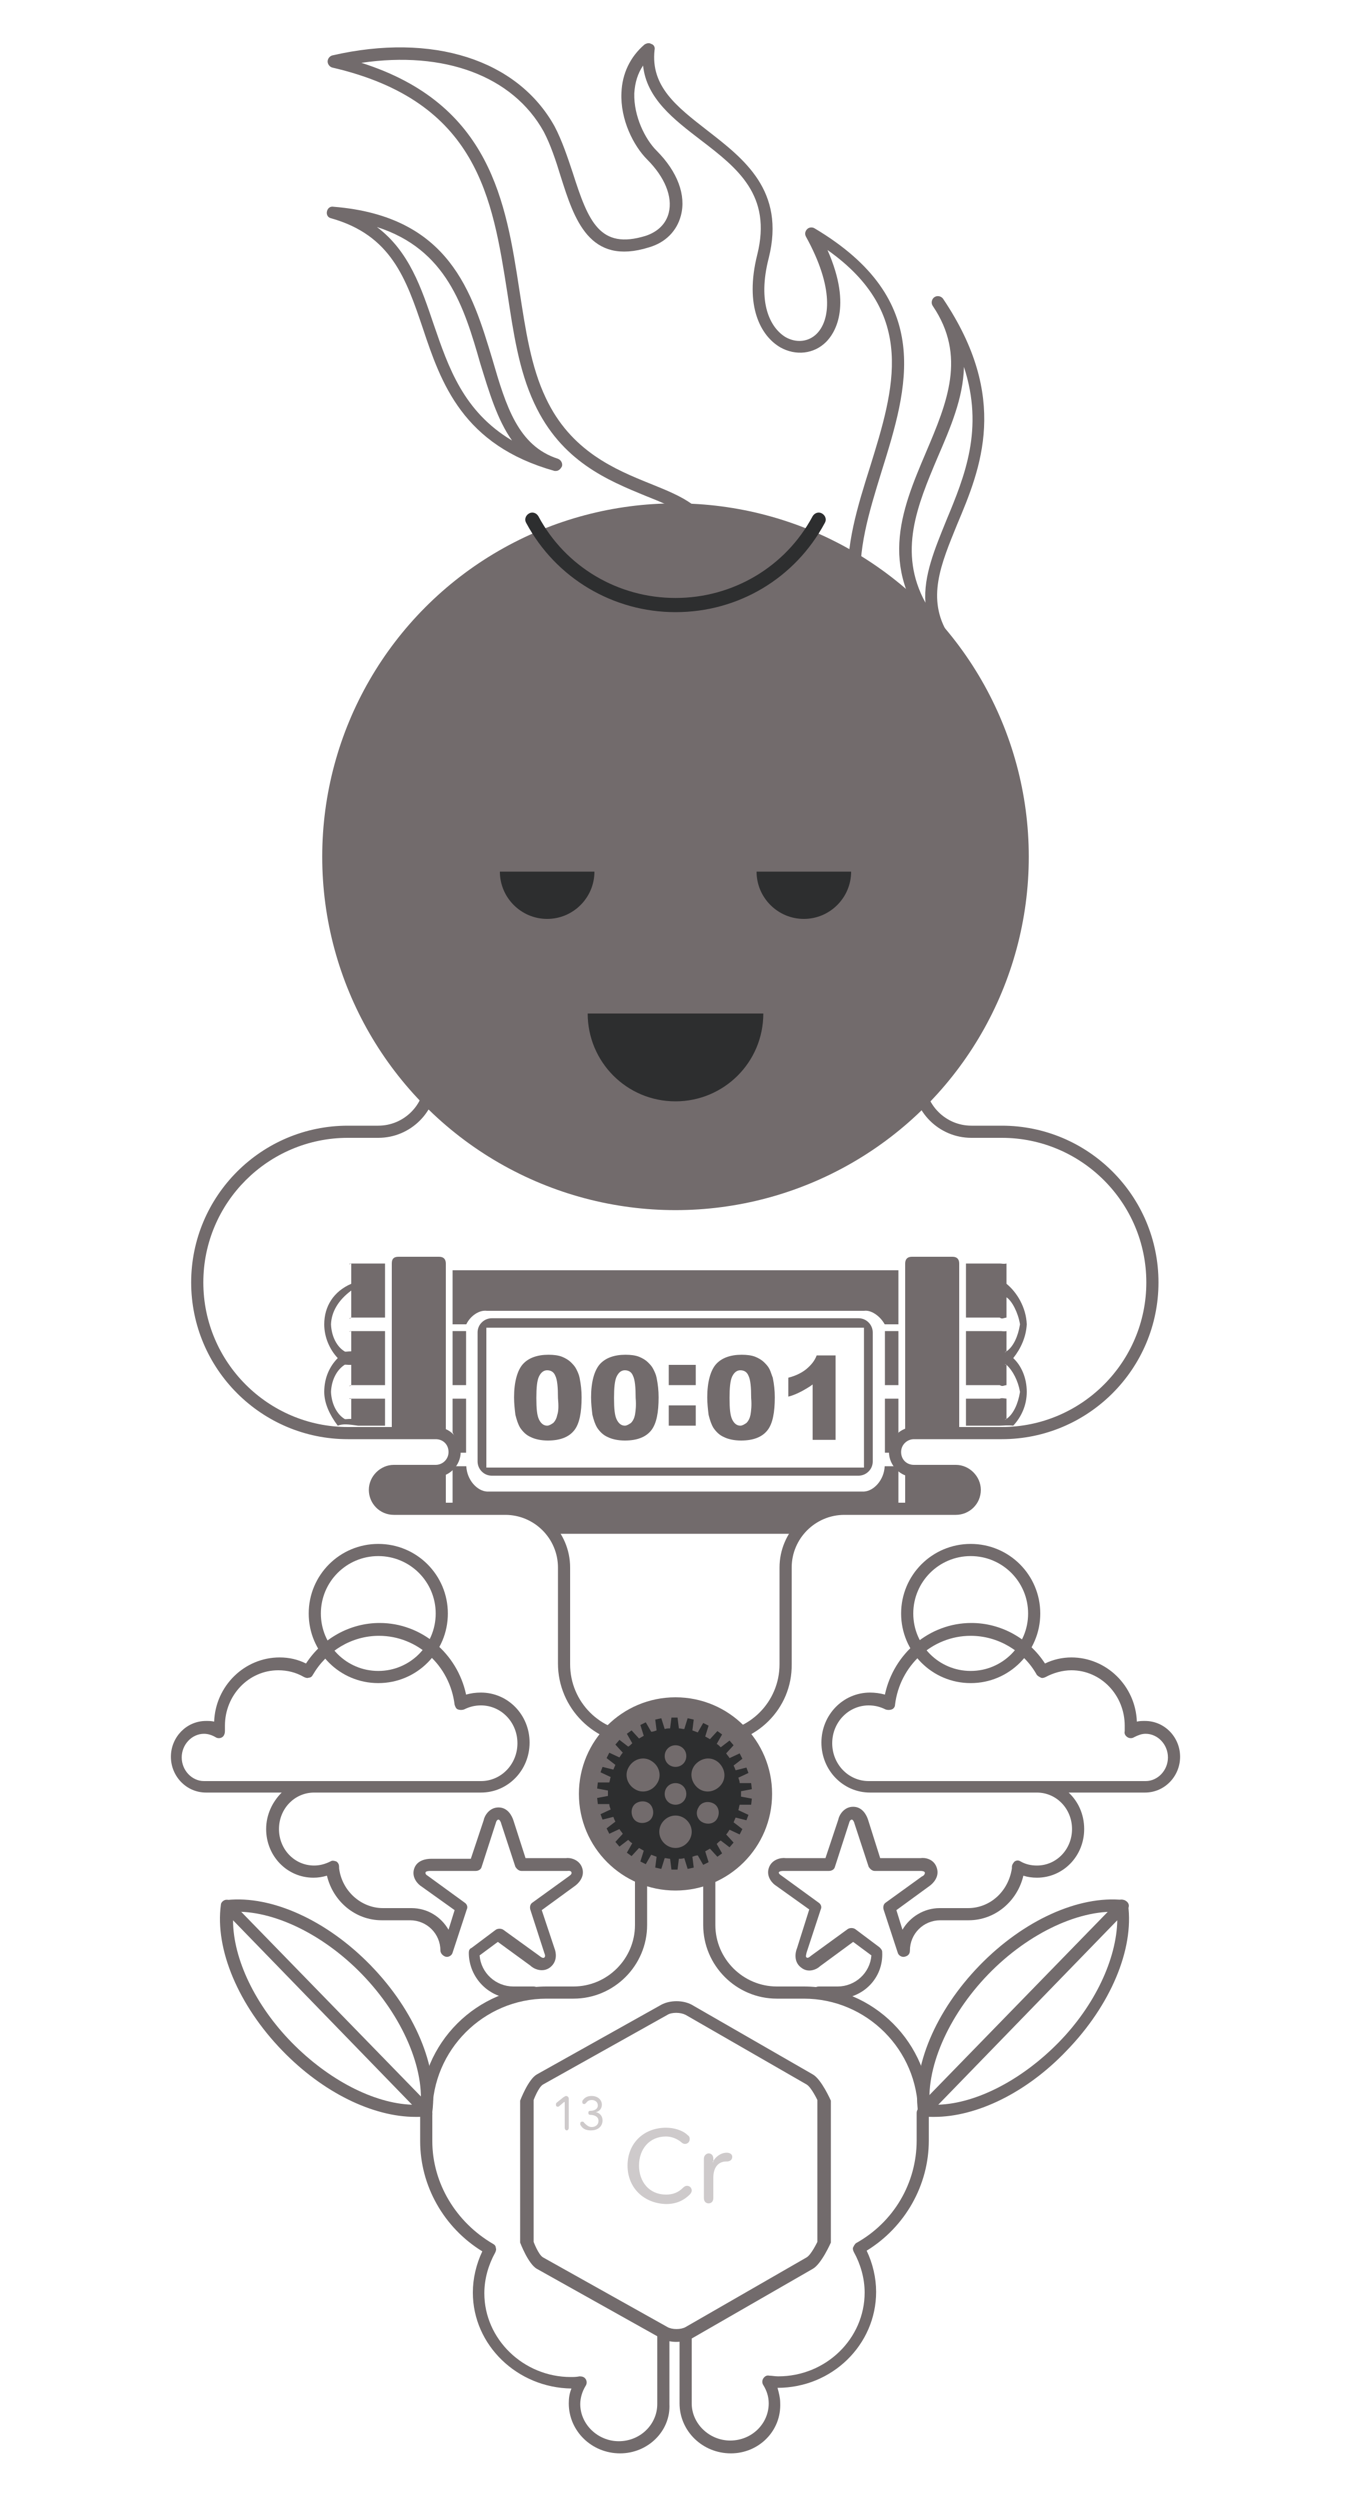
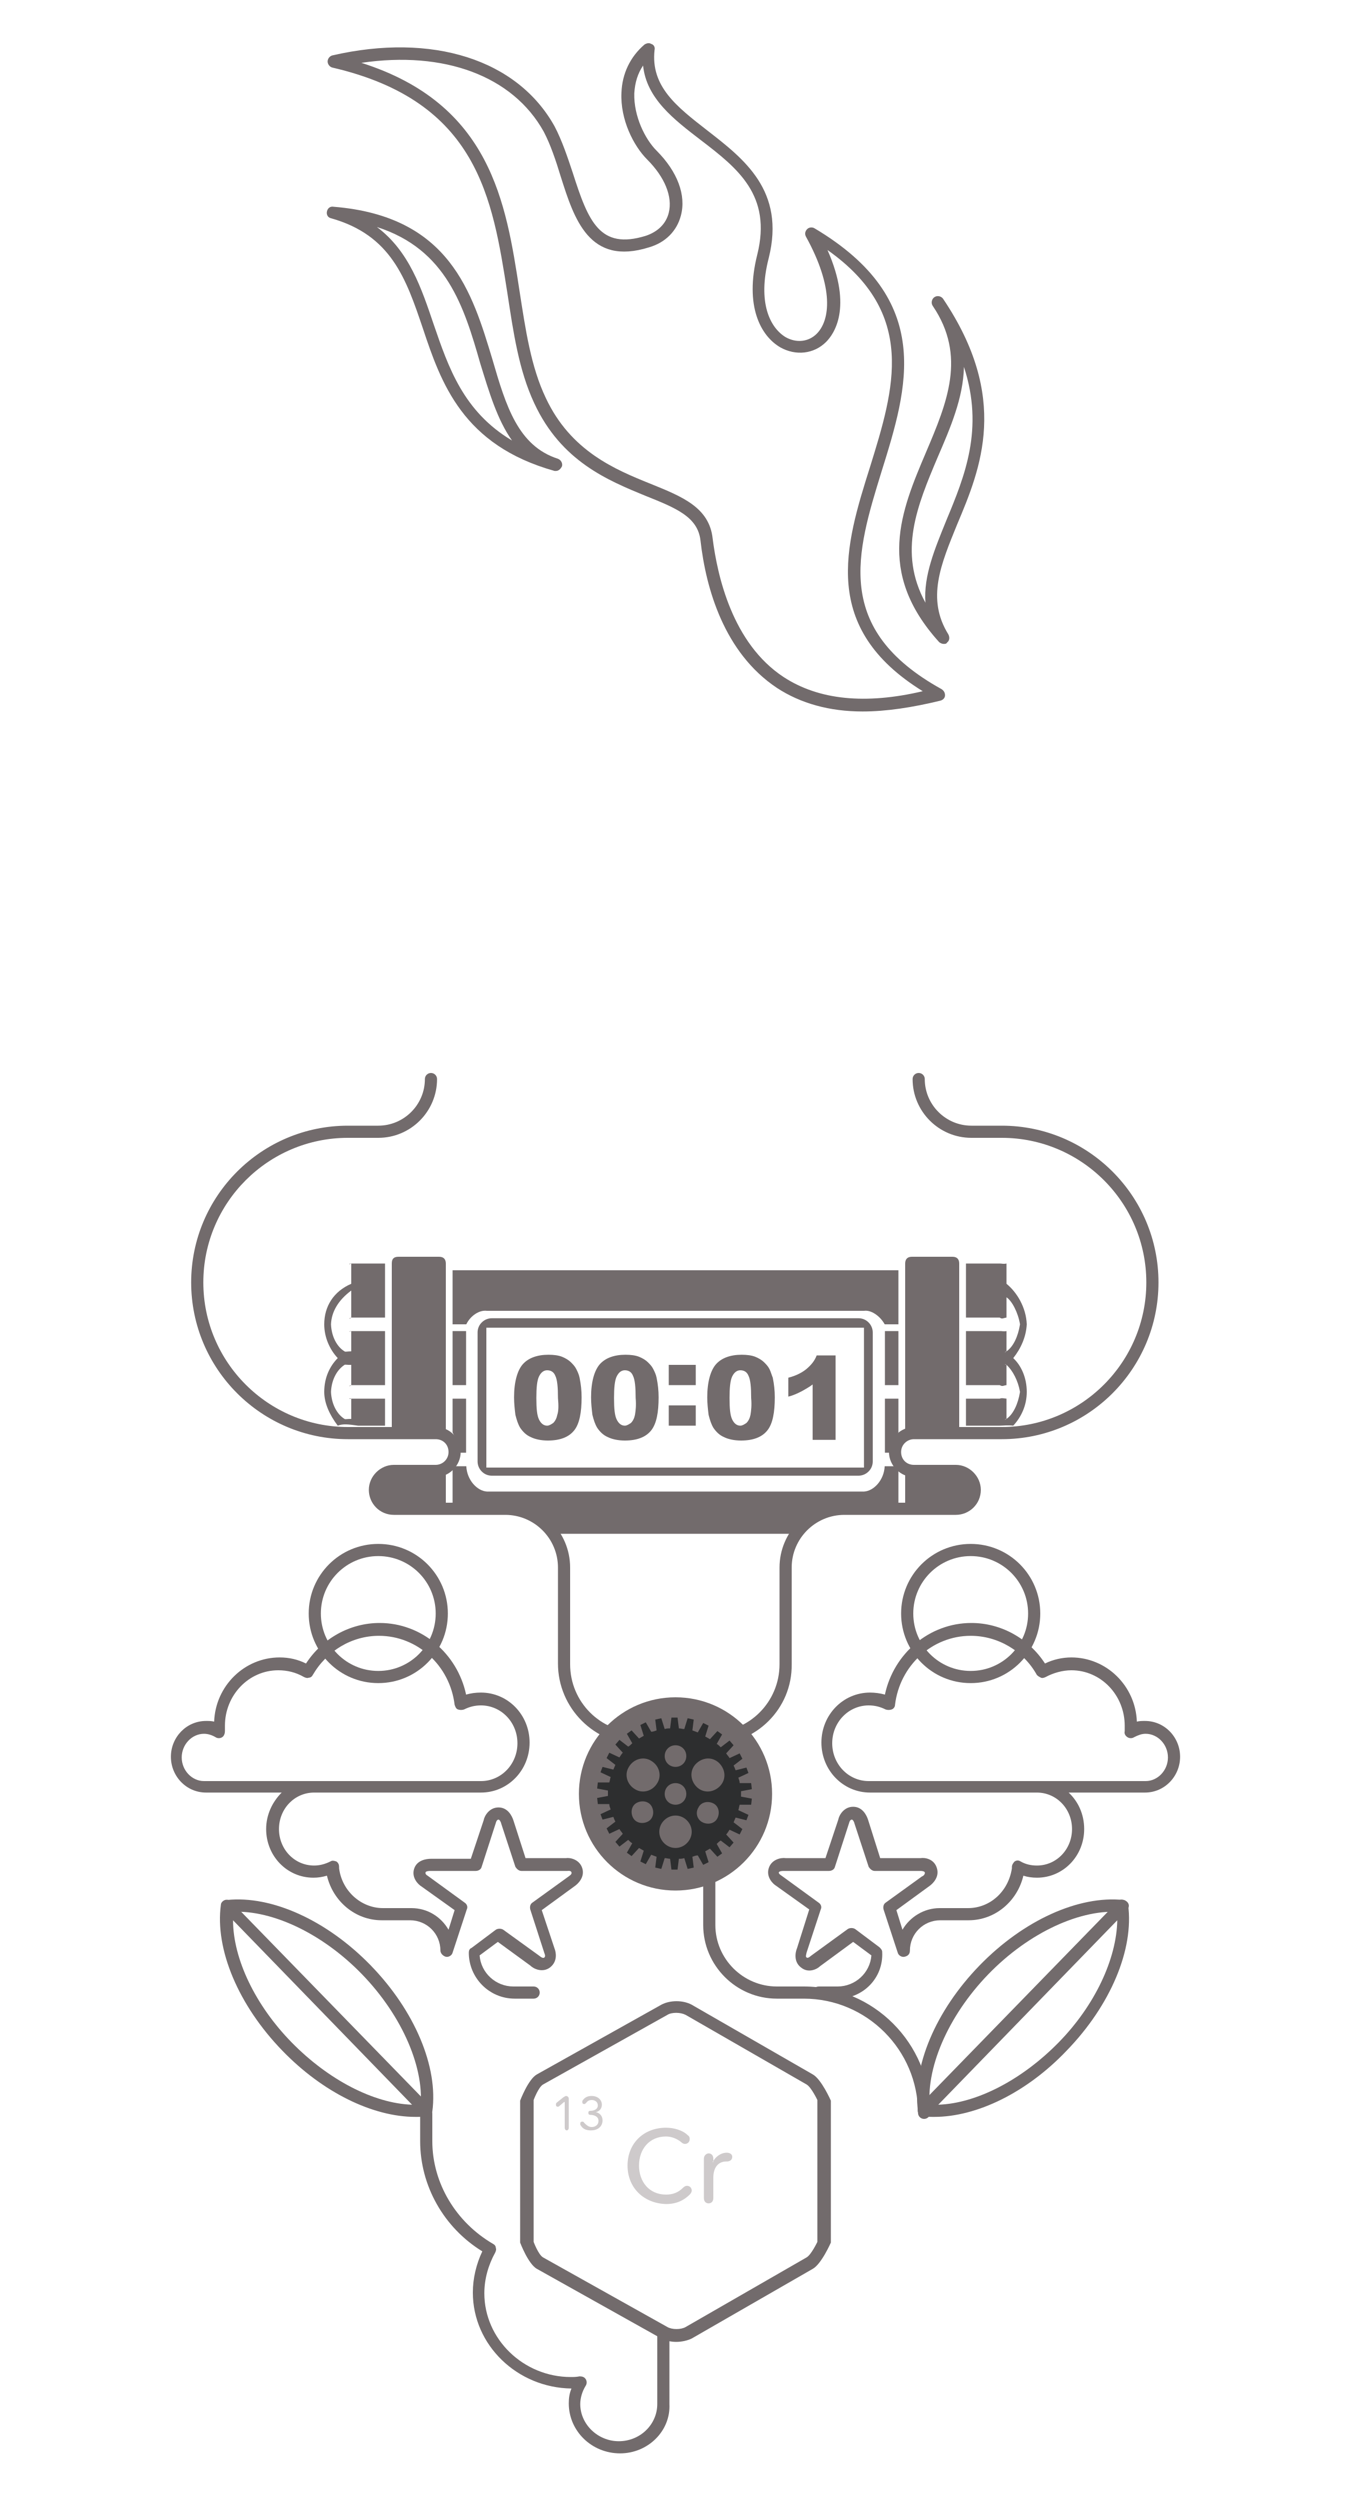
<svg xmlns="http://www.w3.org/2000/svg" width="200" height="370" viewBox="0 0 200 370">
  <g fill="none" fill-rule="evenodd" transform="translate(25 6)">
    <g fill="#726B6C" transform="translate(23)">
      <path d="M79.7,99.3 C74.8,99.3 70.5,98.1 67,95.8 C59.2,90.6 56.5,81.1 55.7,74 C55.3,70.5 52.1,69.2 47.6,67.4 C42,65.1 35.1,62.3 31.1,53.7 C28.8,48.8 28,43.2 27.1,37.3 C24.9,23.4 22.8,9 1.2,4 C0.8,3.9 0.5,3.5 0.5,3.1 C0.5,2.7 0.8,2.3 1.2,2.2 C16,-1.2 28.6,2.8 34.1,12.7 C35.2,14.8 36,17.2 36.8,19.6 C39.1,26.8 40.8,31 47.6,28.9 C49.4,28.3 50.6,27.1 51,25.5 C51.6,23.1 50.4,20.2 47.8,17.6 C45.8,15.6 43.8,11.7 44,7.7 C44.1,4.9 45.3,2.4 47.4,0.6 C47.7,0.4 48.1,0.3 48.4,0.5 C48.8,0.6 49,1 48.9,1.4 C48.3,6.8 52.2,9.8 56.7,13.3 C62.1,17.5 68.3,22.2 65.8,32.2 C64.1,38.8 66,42.5 68.3,43.9 C69.9,44.8 71.7,44.6 72.9,43.4 C74.9,41.4 75.5,36.6 71.3,29 C71.1,28.6 71.2,28.2 71.5,27.9 C71.8,27.6 72.3,27.6 72.6,27.8 C90.4,38.4 86.4,51.3 82.5,63.8 C78.8,75.8 75.3,87.1 91.4,96 C91.7,96.2 91.9,96.5 91.9,96.9 C91.9,97.3 91.6,97.6 91.2,97.7 C87.1,98.7 83.2,99.3 79.7,99.3 Z M5.5,3.3 C24.7,9.4 26.9,24 28.9,37 C29.8,42.8 30.6,48.3 32.8,52.9 C36.5,60.8 43.1,63.5 48.3,65.6 C53,67.5 57,69.1 57.5,73.7 C58.2,79.2 60.4,89.2 68,94.2 C73.2,97.6 80.1,98.3 88.6,96.3 C73.4,86.9 77.1,74.8 80.8,63.1 C84.4,51.5 87.8,40.4 74.5,31 C78.3,39.6 75.4,43.5 74.3,44.6 C72.5,46.4 69.8,46.7 67.5,45.4 C64.6,43.7 62.2,39.3 64.1,31.7 C66.3,22.9 61.2,18.9 55.7,14.7 C51.8,11.7 47.7,8.6 47.2,3.7 C46.4,4.9 46,6.2 45.9,7.8 C45.8,11.2 47.5,14.6 49.2,16.3 C52.3,19.4 53.6,22.9 52.8,25.9 C52.2,28.2 50.5,29.9 48.1,30.6 C39.2,33.4 37,26.4 35,20.1 C34.3,17.8 33.5,15.4 32.5,13.5 C27.9,5.2 17.7,1.5 5.5,3.3 Z" />
      <path d="M91.7 89.3C91.5 89.3 91.2 89.2 91 89 81.6 78.6 85.4 69.6 89.1 60.9 92.2 53.6 95.1 46.7 90.1 39.3 89.8 38.9 89.9 38.3 90.3 38 90.7 37.7 91.3 37.8 91.6 38.2L91.6 38.2 91.6 38.2C101.5 52.9 97.2 63.3 93.7 71.6 91.3 77.5 89.1 82.6 92.4 87.9 92.6 88.3 92.6 88.8 92.2 89.1 92.1 89.3 91.9 89.3 91.7 89.3zM94.7 48.3C94.6 52.9 92.7 57.3 90.8 61.7 87.8 68.8 84.9 75.7 89 83.2 88.7 79.2 90.4 75.2 92.1 71 94.8 64.5 97.7 57.5 94.7 48.3zM34.3 63.7L34.1 63.7C20.5 59.9 17.3 50.7 14.6 42.6 12.1 35.2 9.9 28.8 1 26.3.5 26.2.3 25.7.4 25.3.5 24.8.9 24.5 1.4 24.6 18.6 26 21.9 37.3 24.9 47.2 26.9 54.1 28.7 60 34.6 61.9 35.1 62.1 35.3 62.6 35.2 63 35 63.4 34.7 63.7 34.3 63.7zM7.8 27.6C12.6 31.2 14.4 36.7 16.2 42 18.4 48.4 20.6 54.9 27.8 59.2 25.6 56.1 24.4 52 23.1 47.8 20.7 39.4 18.1 30.9 7.8 27.6z" />
    </g>
-     <circle cx="75" cy="120.8" r="52.3" fill="#726B6C" />
-     <path fill="#2D2E2F" d="M62 144C62 151.145 67.756 157 75 157 82.145 157 88 151.244 88 144M94 130C97.855 130 101 126.855 101 123L87 123C87 126.855 90.145 130 94 130zM56 130C59.855 130 63 126.855 63 123L49 123C49 126.855 52.145 130 56 130zM75 84.6C65.8 84.6 57.3 79.6 52.9 71.4 52.6 70.9 52.8 70.3 53.3 70 53.8 69.7 54.4 69.9 54.7 70.4 58.7 77.9 66.5 82.5 75 82.5 83.5 82.5 91.3 77.9 95.3 70.4 95.6 69.9 96.2 69.7 96.7 70 97.2 70.3 97.4 70.9 97.1 71.4 92.7 79.6 84.3 84.6 75 84.6z" />
    <g fill="#726B6C" transform="translate(3 152)">
      <path d="M66.6 100.2C60 100.2 54.6 94.8 54.6 88.2L54.6 74C54.6 69.7 51.1 66.2 46.8 66.2L30.3 66.2C28.2 66.2 26.6 64.5 26.6 62.5 26.6 60.5 28.3 58.8 30.3 58.8L36.5 58.8C37.5 58.8 38.4 58 38.4 56.9 38.4 55.8 37.6 55 36.5 55L23.5 55C10.7 55 .3 44.6.3 31.8.3 19 10.7 8.6 23.5 8.6L28 8.6C31.8 8.6 34.9 5.5 34.9 1.7 34.9 1.2 35.3.8 35.8.8 36.3.8 36.7 1.2 36.7 1.7 36.7 6.5 32.8 10.4 28 10.4L23.5 10.4C11.7 10.4 2.1 20 2.1 31.8 2.1 43.6 11.7 53.2 23.5 53.2L36.5 53.2C38.6 53.2 40.2 54.9 40.2 56.9 40.2 58.9 38.5 60.6 36.5 60.6L30.3 60.6C29.3 60.6 28.4 61.4 28.4 62.5 28.4 63.6 29.2 64.4 30.3 64.4L46.8 64.4C52.1 64.4 56.4 68.7 56.4 74L56.4 88.3C56.4 93.9 60.9 98.4 66.5 98.4 67 98.4 67.4 98.8 67.4 99.3 67.4 99.8 67.1 100.2 66.6 100.2zM77.3 100.2C76.8 100.2 76.4 99.8 76.4 99.3 76.4 98.8 76.8 98.4 77.3 98.4 82.9 98.4 87.4 93.9 87.4 88.3L87.4 74C87.4 68.7 91.7 64.4 97 64.4L113.5 64.4C114.5 64.4 115.4 63.6 115.4 62.5 115.4 61.4 114.6 60.6 113.5 60.6L107.3 60.6C105.3 60.6 103.6 58.9 103.6 56.9 103.6 54.9 105.3 53.2 107.3 53.2L120.3 53.2C132.1 53.2 141.7 43.6 141.7 31.8 141.7 20 132.1 10.4 120.3 10.4L115.8 10.4C111 10.4 107.1 6.5 107.1 1.7 107.1 1.2 107.5.8 108 .8 108.5.8 108.9 1.2 108.9 1.7 108.9 5.5 112 8.6 115.8 8.6L120.3 8.6C133.1 8.6 143.5 19 143.5 31.8 143.5 44.6 133.1 55 120.3 55L107.3 55C106.3 55 105.4 55.8 105.4 56.9 105.4 58 106.2 58.8 107.3 58.8L113.5 58.8C115.5 58.8 117.2 60.5 117.2 62.5 117.2 64.6 115.5 66.2 113.5 66.2L97 66.2C92.7 66.2 89.2 69.7 89.2 74L89.2 88.3C89.3 94.9 83.9 100.2 77.3 100.2z" />
    </g>
    <g transform="translate(60 245)">
      <circle cx="15" cy="14.5" r="14.3" fill="#726B6C" />
      <path fill="#2D2E2F" d="M24.7,14.5 L24.7,14.1 L26.3,13.8 L26.2,12.9 L24.5,12.9 C24.5,12.6 24.4,12.4 24.3,12.1 L25.8,11.4 L25.5,10.6 L23.9,11 C23.8,10.7 23.7,10.5 23.6,10.3 L24.9,9.3 L24.5,8.5 L23,9.2 C22.9,9 22.7,8.8 22.5,8.5 L23.6,7.3 L23,6.6 L21.7,7.6 C21.5,7.4 21.3,7.2 21.1,7.1 L21.9,5.7 L21.2,5.2 L20.1,6.4 C19.9,6.3 19.6,6.1 19.4,6 L19.9,4.4 L19.1,4 L18.3,5.4 C18,5.3 17.8,5.2 17.5,5.1 L17.7,3.5 L16.8,3.3 L16.3,4.9 C16,4.9 15.8,4.8 15.5,4.8 L15.3,3.2 L14.4,3.2 L14.2,4.8 C13.9,4.8 13.7,4.8 13.4,4.9 L12.9,3.3 L12,3.5 L12.2,5.1 C11.9,5.2 11.7,5.3 11.4,5.3 L10.6,3.9 L9.8,4.3 L10.3,5.9 C10.1,6 9.8,6.2 9.6,6.3 L8.5,5.1 L7.8,5.6 L8.6,7 C8.4,7.2 8.2,7.4 8,7.5 L6.7,6.5 L6.1,7.2 L7.2,8.4 C7,8.6 6.9,8.8 6.7,9.1 L5.2,8.4 L4.8,9.2 L6.1,10.2 C6,10.4 5.9,10.7 5.8,10.9 L4.2,10.5 L3.9,11.3 L5.4,12 C5.3,12.3 5.3,12.5 5.2,12.8 L3.5,12.8 L3.4,13.7 L5,14 L5,14.4 L5,14.8 L3.4,15.1 L3.5,16 L5.2,16 C5.2,16.3 5.3,16.5 5.4,16.8 L3.9,17.5 L4.2,18.3 L5.8,17.9 C5.9,18.2 6,18.4 6.1,18.6 L4.8,19.6 L5.2,20.4 L6.7,19.7 C6.8,19.9 7,20.1 7.2,20.4 L6.1,21.6 L6.7,22.3 L8,21.3 C8.2,21.5 8.4,21.7 8.6,21.8 L7.8,23.2 L8.5,23.7 L9.6,22.5 C9.8,22.6 10.1,22.8 10.3,22.9 L9.8,24.5 L10.6,24.9 L11.4,23.5 C11.7,23.6 11.9,23.7 12.2,23.8 L12,25.4 L12.9,25.6 L13.4,24 C13.7,24 13.9,24.1 14.2,24.1 L14.4,25.7 L15.3,25.7 L15.5,24.1 C15.8,24.1 16,24.1 16.3,24 L16.8,25.6 L17.7,25.4 L17.5,23.8 C17.8,23.7 18,23.6 18.3,23.6 L19.1,25 L19.9,24.6 L19.4,23 C19.6,22.9 19.9,22.7 20.1,22.6 L21.2,23.8 L21.9,23.3 L21.1,21.9 C21.3,21.7 21.5,21.5 21.7,21.4 L23,22.4 L23.6,21.7 L22.5,20.5 C22.7,20.3 22.8,20.1 23,19.8 L24.5,20.5 L24.9,19.7 L23.6,18.7 C23.7,18.5 23.8,18.2 23.9,18 L25.5,18.4 L25.8,17.6 L24.3,16.9 C24.4,16.6 24.4,16.4 24.5,16.1 L26.2,16.1 L26.3,15.2 L24.7,14.9 L24.7,14.5 Z M15,22.5 C13.7,22.5 12.6,21.4 12.6,20.1 C12.6,18.8 13.7,17.7 15,17.7 C16.3,17.7 17.4,18.8 17.4,20.1 C17.4,21.4 16.3,22.5 15,22.5 Z M15,10.5 C14.1,10.5 13.4,9.8 13.4,8.9 C13.4,8 14.1,7.3 15,7.3 C15.9,7.3 16.6,8 16.6,8.9 C16.6,9.8 15.9,10.5 15,10.5 Z M16.6,14.5 C16.6,15.4 15.9,16.1 15,16.1 C14.1,16.1 13.4,15.4 13.4,14.5 C13.4,13.6 14.1,12.9 15,12.9 C15.9,12.9 16.6,13.6 16.6,14.5 Z M10.9,18.6 C10.1,19 9.1,18.8 8.7,18 C8.3,17.2 8.5,16.2 9.3,15.8 C10.1,15.4 11.1,15.6 11.5,16.4 C11.9,17.2 11.7,18.2 10.9,18.6 Z M9,13.8 C7.8,13.1 7.4,11.6 8.1,10.5 C8.8,9.3 10.3,8.9 11.4,9.6 C12.6,10.3 13,11.8 12.3,12.9 C11.6,14.1 10.1,14.5 9,13.8 Z M18.6,9.6 C19.8,8.9 21.2,9.3 21.9,10.5 C22.6,11.7 22.2,13.1 21,13.8 C19.8,14.5 18.4,14.1 17.7,12.9 C17,11.7 17.4,10.3 18.6,9.6 Z M18.4,16.5 C18.8,15.7 19.8,15.5 20.6,15.9 C21.4,16.3 21.6,17.3 21.2,18.1 C20.8,18.9 19.8,19.1 19,18.7 C18.2,18.3 17.9,17.3 18.4,16.5 Z" />
    </g>
    <g fill="#726B6C" transform="translate(7 275)">
      <path d="M31.1,32.3 L31,32.3 C30.5,32.2 30.1,31.8 30.2,31.3 C31,25.3 27.6,17.4 21.6,11.2 C15.6,5 7.8,1.4 1.8,2 C1.3,2.1 0.8,1.7 0.8,1.2 C0.7,0.7 1.1,0.2 1.6,0.2 C8.2,-0.5 16.4,3.2 22.9,9.9 C29.4,16.6 32.9,24.9 32,31.5 C31.9,31.9 31.5,32.3 31.1,32.3 Z" />
      <path d="M29.5,32.3 C23.2,32.3 15.8,28.7 9.8,22.5 L9.8,22.5 C3.3,15.8 -0.2,7.5 0.7,0.9 C0.7,0.6 1,0.3 1.3,0.2 C1.6,0.1 2,0.2 2.2,0.4 L31.6,30.6 C31.8,30.9 31.9,31.2 31.8,31.6 C31.7,31.9 31.4,32.2 31,32.2 C30.6,32.3 30.1,32.3 29.5,32.3 Z M11.2,21.3 C16.6,26.8 23.3,30.3 29,30.5 L2.5,3.2 C2.5,8.9 5.8,15.8 11.2,21.3 L11.2,21.3 Z" />
    </g>
    <g fill="#726B6C" transform="translate(110 275)">
      <path d="M1.8,32.3 C1.3,32.3 1,32 0.9,31.5 C4.88498131e-15,24.9 3.5,16.6 10,9.9 C16.5,3.2 24.7,-0.5 31.3,0.2 C31.8,0.3 32.2,0.7 32.1,1.2 C32,1.7 31.6,2.1 31.1,2 C25.1,1.4 17.3,5 11.3,11.2 C5.3,17.4 1.9,25.3 2.7,31.3 C2.8,31.8 2.4,32.3 1.9,32.3 L1.8,32.3 Z" />
      <path d="M3.3,32.3 C2.7,32.3 2.2,32.3 1.7,32.2 C1.4,32.2 1.1,31.9 0.9,31.6 C0.8,31.3 0.9,30.9 1.1,30.6 L30.5,0.4 C30.7,0.1 31.1,0.1 31.4,0.2 C31.7,0.3 32,0.6 32,0.9 C32.9,7.5 29.4,15.8 22.9,22.5 L22.9,22.5 C17,28.7 9.6,32.3 3.3,32.3 Z M30.4,3.2 L3.9,30.5 C9.6,30.3 16.3,26.8 21.7,21.3 C27.1,15.8 30.3,8.9 30.4,3.2 Z" />
    </g>
    <path fill="#726B6C" d="M31 243.1C25.3 243.1 20.7 238.5 20.7 232.8 20.7 227.1 25.3 222.5 31 222.5 36.7 222.5 41.3 227.1 41.3 232.8 41.3 238.5 36.7 243.1 31 243.1zM31 224.3C26.3 224.3 22.5 228.1 22.5 232.8 22.5 237.5 26.3 241.3 31 241.3 35.7 241.3 39.5 237.5 39.5 232.8 39.5 228.1 35.7 224.3 31 224.3zM66.8 357.1C62.6 357.1 59.2 353.8 59.2 349.7 59.2 348.9 59.3 348.2 59.6 347.5 51.6 347.4 45 341.1 45 333.3 45 331.2 45.5 329.1 46.4 327.2 40.7 323.7 37.2 317.5 37.2 310.9L37.2 306.8C37.2 306.3 37.6 305.9 38.1 305.9 38.6 305.9 39 306.3 39 306.8L39 310.9C39 317.1 42.5 322.9 48 326.1 48.2 326.2 48.4 326.4 48.4 326.7 48.5 326.9 48.4 327.2 48.3 327.4 47.3 329.2 46.7 331.3 46.7 333.4 46.7 340.2 52.5 345.8 59.5 345.8 59.9 345.8 60.3 345.8 60.8 345.7 61.2 345.7 61.5 345.8 61.7 346.1 61.9 346.4 61.9 346.8 61.7 347.1 61.2 347.9 60.9 348.9 60.9 349.8 60.9 352.8 63.5 355.3 66.6 355.3 69.8 355.3 72.3 352.8 72.3 349.8L72.3 339.3C72.3 338.8 72.7 338.4 73.2 338.4 73.7 338.4 74.1 338.8 74.1 339.3L74.1 349.8C74.3 353.8 70.9 357.1 66.8 357.1z" />
    <g transform="translate(52 290)">
      <path fill="#726B6C" d="M23.1,50.6 C22.3,50.6 21.5,50.4 20.9,50.1 L2.5,39.8 C1.2,39.1 0,35.9 0,35.9 L0,14.9 C0,14.9 1.2,11.7 2.5,11 L20.9,0.7 C22.2,7.10542736e-14 24.1,7.10542736e-14 25.4,0.7 L43.3,11 C44.6,11.7 46,14.9 46,14.9 L46,35.9 C46,35.9 44.6,39.1 43.3,39.8 L25.4,50.1 C24.8,50.4 23.9,50.6 23.1,50.6 Z M23.1,1.9 C22.6,1.9 22.1,2 21.8,2.2 L3.4,12.5 C2.7,12.9 2,14.8 2,14.8 L2,35.8 C2,35.8 2.7,37.7 3.4,38.1 L21.8,48.4 C22.5,48.8 23.8,48.8 24.5,48.4 L42.4,38.1 C43.1,37.7 44,35.8 44,35.8 L44,14.8 C44,14.8 43.1,12.9 42.4,12.5 L24.5,2.2 C24.1,2 23.6,1.9 23.1,1.9 Z" />
      <g fill="#CECACB" transform="translate(5 14)">
        <path d="M1.5 1.1L.8 1.7C.7 1.8.6 1.8.6 1.8.4 1.8.3 1.7.3 1.5.3 1.4.3 1.3.4 1.2L1.4.4C1.6.3 1.7.2 1.8.2 1.9.2 2.2.3 2.2.6L2.2 4.9C2.2 5.2 2 5.3 1.9 5.3 1.8 5.3 1.6 5.2 1.6 4.9L1.6 1.1 1.5 1.1zM5.6 4.8C6.1 4.8 6.6 4.5 6.6 3.9 6.6 3.2 5.9 3 5.4 3 5.1 3 5.1 2.8 5.1 2.7 5.1 2.6 5.1 2.4 5.4 2.4 5.9 2.4 6.5 2.2 6.5 1.6 6.5 1.1 6.1.8 5.6.8 5.3.8 5 .9 4.8 1.2 4.7 1.3 4.6 1.4 4.5 1.4 4.3 1.4 4.2 1.3 4.2 1.1 4.2 1 4.2.9 4.3.8 4.6.4 5 .2 5.6.2 6.4.2 7.1.7 7.1 1.5 7.1 2.1 6.7 2.5 6.2 2.6L6.2 2.6C6.8 2.7 7.2 3.2 7.2 3.8 7.2 4.8 6.4 5.3 5.5 5.3 4.8 5.3 4.3 5.1 4 4.6 3.9 4.5 3.9 4.4 3.9 4.3 3.9 4.1 4 4 4.2 4 4.3 4 4.4 4 4.5 4.2 4.9 4.6 5.2 4.8 5.6 4.8z" />
      </g>
    </g>
-     <path fill="#726B6C" d="M38.1 307.6C37.6 307.6 37.2 307.2 37.2 306.7 37.2 296.4 45.6 288 55.9 288L59.9 288C64.9 288 69 283.9 69 278.9L69 271.6C69 271.1 69.4 270.7 69.9 270.7 70.4 270.7 70.8 271.1 70.8 271.6L70.8 278.9C70.8 284.9 65.9 289.8 59.9 289.8L55.9 289.8C46.6 289.8 39 297.4 39 306.7 39.1 307.2 38.7 307.6 38.1 307.6zM83.2 357.1C79 357.1 75.6 353.8 75.6 349.7L75.6 339.7C75.6 339.2 76 338.8 76.5 338.8 77 338.8 77.4 339.2 77.4 339.7L77.4 349.7C77.4 352.7 80 355.2 83.1 355.2 86.3 355.2 88.8 352.7 88.8 349.7 88.8 348.7 88.5 347.8 88 347 87.8 346.7 87.8 346.3 88 346 88.2 345.7 88.5 345.5 88.9 345.6 89.3 345.6 89.7 345.7 90.2 345.7 97.3 345.7 103 340.1 103 333.3 103 331.2 102.4 329.1 101.4 327.3 101.3 327.1 101.2 326.8 101.3 326.6 101.4 326.4 101.5 326.2 101.7 326 107.3 322.9 110.7 317.1 110.7 310.8L110.7 306.7C110.7 306.2 111.1 305.8 111.6 305.8 112.1 305.8 112.5 306.2 112.5 306.7L112.5 310.8C112.5 317.4 109 323.6 103.3 327.1 104.2 329 104.7 331.1 104.7 333.2 104.7 341 98.2 347.4 90.1 347.4 90.3 348.1 90.5 348.9 90.5 349.6 90.7 353.8 87.3 357.1 83.2 357.1z" />
    <path fill="#726B6C" d="M111.8,307.6 C111.3,307.6 110.9,307.2 110.9,306.7 C110.9,297.4 103.3,289.8 94,289.8 L90,289.8 C84,289.8 79.1,284.9 79.1,278.9 L79.1,271.6 C79.1,271.1 79.5,270.7 80,270.7 C80.5,270.7 80.9,271.1 80.9,271.6 L80.9,278.9 C80.9,283.9 85,288 90,288 L94,288 C104.3,288 112.7,296.4 112.7,306.7 C112.7,307.2 112.3,307.6 111.8,307.6 Z" />
    <g fill="#CECACB" transform="translate(67 308)">
      <path d="M.9 6.5C.9 3.2 3.3.9 6.6.9 7.8.9 9.1 1.3 9.8 2 10.1 2.2 10.1 2.4 10.1 2.6 10.1 3 9.8 3.3 9.4 3.3 9.2 3.3 9 3.2 8.8 3 8.3 2.6 7.5 2.2 6.6 2.2 4.1 2.2 2.6 4.1 2.6 6.5 2.6 8.9 4.1 10.8 6.6 10.8 7.6 10.8 8.4 10.5 9.1 9.8 9.3 9.6 9.5 9.5 9.7 9.5 10.1 9.5 10.4 9.8 10.4 10.2 10.4 10.4 10.3 10.6 10.1 10.8 9.3 11.6 8.2 12.2 6.6 12.2 3.3 12.1.9 9.8.9 6.5zM13.5 6L13.5 6C13.9 5.2 14.7 4.6 15.6 4.6 16 4.6 16.4 4.8 16.4 5.2 16.4 5.7 16 5.9 15.6 5.9L15.5 5.9C14.4 5.9 13.6 6.7 13.6 8.3L13.6 11.3C13.6 12 13.1 12.1 12.9 12.1 12.7 12.1 12.2 12 12.2 11.3L12.2 5.5C12.2 4.9 12.7 4.7 12.9 4.7 13.1 4.7 13.6 4.8 13.6 5.5L13.6 6 13.5 6z" />
    </g>
    <path fill="#726B6C" d="M54 289.8L51.2 289.8C47.4 289.8 44.4 286.7 44.4 283 44.4 282.7 44.5 282.4 44.8 282.3L48.4 279.6C48.7 279.4 49.2 279.4 49.5 279.6L54.9 283.5C55 283.6 55.4 283.9 55.6 283.7 55.8 283.5 55.6 283.1 55.6 283.1L53.5 276.6C53.4 276.2 53.5 275.8 53.8 275.6L59.2 271.7C59.3 271.6 59.7 271.4 59.6 271.1 59.5 270.8 59 270.9 59 270.9L52.2 270.9 52.2 270.9C51.8 270.9 51.5 270.6 51.3 270.3L49.2 263.9C49.2 263.8 49 263.3 48.8 263.3 48.5 263.3 48.4 263.8 48.4 263.8L46.3 270.3C46.2 270.7 45.8 270.9 45.4 270.9L45.4 270.9 38.7 270.9C38.6 270.9 38.1 270.9 38 271.1 37.9 271.4 38.3 271.6 38.3 271.6L43.8 275.6C44.1 275.8 44.3 276.2 44.1 276.6L42 283C41.9 283.4 41.4 283.7 41 283.6 40.6 283.5 40.2 283.1 40.2 282.7 40.2 280.2 38.2 278.2 35.7 278.2L31.5 278.2C27.6 278.2 24.3 275.4 23.4 271.6 22.7 271.8 22.1 271.9 21.4 271.9 17.5 271.9 14.4 268.7 14.4 264.7 14.4 262.6 15.3 260.7 16.7 259.3L5.5 259.3C2.6 259.3.3 256.9.3 254 .3 251.1 2.6 248.7 5.5 248.7 5.9 248.7 6.3 248.7 6.7 248.8 6.9 243.5 11.2 239.3 16.4 239.3 17.8 239.3 19.1 239.6 20.3 240.2 22.7 236.5 26.8 234.2 31.2 234.2 37.4 234.2 42.7 238.7 44 244.8 44.7 244.6 45.4 244.5 46.2 244.5 50.2 244.5 53.4 247.8 53.4 251.9 53.4 256 50.2 259.3 46.2 259.3L21.5 259.3C18.6 259.3 16.3 261.7 16.3 264.7 16.3 267.7 18.6 270.1 21.5 270.1 22.3 270.1 23.1 269.9 23.9 269.5 24.2 269.3 24.5 269.4 24.8 269.5 25.1 269.7 25.2 270 25.2 270.3L25.2 270.5C25.6 273.8 28.4 276.4 31.7 276.4L35.9 276.4C38.3 276.4 40.3 277.7 41.4 279.6L42.3 276.7 37.4 273.2C36.9 272.9 35.9 271.9 36.3 270.6 36.7 269.3 38.1 269.1 38.8 269.1L44.7 269.1 46.6 263.4C46.7 262.8 47.4 261.5 48.8 261.5 50.2 261.5 50.8 262.8 51 263.4L52.8 269 58.8 269C59.4 268.9 60.8 269.2 61.2 270.5 61.6 271.8 60.6 272.8 60 273.2L55.2 276.7 57.1 282.4C57.3 282.9 57.6 284.3 56.4 285.2 55.3 286 54 285.4 53.5 284.9L48.7 281.4 46 283.4C46.2 286 48.4 288 51 288L54 288C54.5 288 54.9 288.4 54.9 288.9 54.9 289.4 54.5 289.8 54 289.8zM21.5 257.6L46.2 257.6C49.2 257.6 51.6 255.1 51.6 252 51.6 248.9 49.2 246.4 46.2 246.4 45.3 246.4 44.5 246.6 43.7 247 43.4 247.1 43.1 247.1 42.8 247 42.5 246.9 42.4 246.6 42.3 246.3 41.6 240.5 36.8 236.1 31.1 236.1 27.1 236.1 23.4 238.3 21.3 241.9 21.2 242.1 21 242.3 20.7 242.3 20.5 242.4 20.2 242.3 20 242.2 18.8 241.5 17.5 241.2 16.2 241.2 11.8 241.2 8.3 244.9 8.3 249.4L8.3 250.2C8.3 250.5 8.2 250.9 7.9 251.1 7.6 251.3 7.2 251.3 6.9 251.1 6.4 250.8 5.8 250.6 5.2 250.6 3.4 250.6 1.9 252.2 1.9 254.1 1.9 256 3.4 257.6 5.2 257.6L21.5 257.6 21.5 257.6zM118.7 243.1C113 243.1 108.4 238.5 108.4 232.8 108.4 227.1 113 222.5 118.7 222.5 124.4 222.5 129 227.1 129 232.8 129 238.5 124.4 243.1 118.7 243.1zM118.7 224.3C114 224.3 110.2 228.1 110.2 232.8 110.2 237.5 114 241.3 118.7 241.3 123.4 241.3 127.2 237.5 127.2 232.8 127.2 228.1 123.4 224.3 118.7 224.3z" />
    <path fill="#726B6C" d="M99,289.8 L96.2,289.8 C95.7,289.8 95.3,289.4 95.3,288.9 C95.3,288.4 95.7,288 96.2,288 L99,288 C101.6,288 103.8,286 104,283.4 L101.3,281.4 L96.4,285 C96,285.4 94.7,286.1 93.6,285.2 C92.5,284.4 92.7,283 93,282.3 L94.8,276.6 L89.9,273.1 C89.4,272.8 88.4,271.8 88.8,270.5 C89.2,269.2 90.6,268.9 91.3,269 L97.2,269 L99.1,263.3 C99.2,262.7 99.9,261.4 101.3,261.4 C102.7,261.4 103.3,262.7 103.5,263.3 L105.3,269 L111.3,269 C111.9,268.9 113.3,269.1 113.7,270.5 C114.1,271.8 113.1,272.8 112.5,273.2 L107.7,276.7 L108.6,279.6 C109.7,277.7 111.8,276.4 114.1,276.4 L118.3,276.4 C121.6,276.4 124.3,273.9 124.8,270.5 L124.8,270.3 C124.8,270 125,269.7 125.2,269.5 C125.5,269.3 125.8,269.3 126.1,269.5 C126.8,269.9 127.6,270.1 128.5,270.1 C131.4,270.1 133.7,267.7 133.7,264.7 C133.7,261.7 131.4,259.3 128.5,259.3 L103.8,259.3 C99.8,259.3 96.6,256 96.6,251.9 C96.6,247.8 99.8,244.5 103.8,244.5 C104.5,244.5 105.3,244.6 106,244.8 C107.3,238.7 112.6,234.2 118.8,234.2 C123.2,234.2 127.3,236.5 129.7,240.2 C130.9,239.6 132.3,239.3 133.6,239.3 C138.8,239.3 143.1,243.5 143.3,248.8 C143.7,248.7 144.1,248.7 144.5,248.7 C147.4,248.7 149.7,251.1 149.7,254 C149.7,256.9 147.4,259.3 144.5,259.3 L133.2,259.3 C134.6,260.6 135.5,262.5 135.5,264.7 C135.5,268.7 132.4,271.9 128.5,271.9 C127.8,271.9 127.1,271.8 126.5,271.6 C125.6,275.4 122.3,278.2 118.4,278.2 L114.2,278.2 C111.7,278.2 109.7,280.2 109.7,282.7 C109.7,283.2 109.4,283.5 108.9,283.6 C108.5,283.7 108,283.4 107.9,283 L105.8,276.6 C105.7,276.2 105.8,275.8 106.1,275.6 L111.5,271.7 C111.6,271.7 112,271.4 111.9,271.1 C111.8,270.9 111.3,270.9 111.3,270.9 L104.5,270.9 C104.1,270.9 103.8,270.6 103.6,270.3 L101.5,263.9 C101.5,263.8 101.3,263.3 101.1,263.3 C100.8,263.3 100.7,263.8 100.7,263.8 L98.6,270.3 C98.5,270.7 98.1,270.9 97.7,270.9 L97.7,270.9 L91,270.9 C90.9,270.9 90.4,270.9 90.3,271.1 C90.2,271.3 90.7,271.6 90.7,271.6 L96.2,275.6 C96.5,275.8 96.7,276.2 96.5,276.6 L94.4,283 C94.4,283.1 94.2,283.6 94.4,283.7 C94.6,283.9 95,283.5 95,283.5 L100.5,279.5 C100.8,279.3 101.3,279.3 101.6,279.5 L105.2,282.2 C105.4,282.4 105.6,282.6 105.6,282.9 C105.8,286.8 102.7,289.8 99,289.8 Z M128.1,257.6 L144.6,257.6 C146.4,257.6 147.9,256 147.9,254.1 C147.9,252.2 146.4,250.6 144.6,250.6 C144,250.6 143.5,250.8 142.9,251.1 C142.6,251.3 142.2,251.3 141.9,251.1 C141.6,250.9 141.4,250.6 141.5,250.2 L141.5,249.4 C141.5,244.9 138,241.2 133.6,241.2 C132.3,241.2 130.9,241.6 129.8,242.2 C129.6,242.3 129.3,242.4 129.1,242.3 C128.9,242.2 128.7,242.1 128.5,241.9 C126.5,238.3 122.7,236.1 118.7,236.1 C113,236.1 108.2,240.5 107.5,246.3 C107.5,246.6 107.3,246.9 107,247 C106.7,247.1 106.4,247.1 106.1,247 C105.3,246.6 104.5,246.4 103.6,246.4 C100.6,246.4 98.2,248.9 98.2,252 C98.2,255.1 100.6,257.6 103.6,257.6 L128.1,257.6 L128.1,257.6 Z" />
    <g fill="#726B6C" transform="translate(23 180)">
      <path d="M48.7 16.6C48.5 16.2 48.2 15.9 47.9 15.6 47.6 15.3 47.1 15 46.6 14.8 46.1 14.6 45.4 14.5 44.6 14.5 42.9 14.5 41.6 15 40.8 15.9 40 16.8 39.5 18.5 39.5 20.8 39.5 21.7 39.6 22.6 39.7 23.4 39.9 24.2 40.1 24.8 40.4 25.3 40.8 25.9 41.3 26.4 42 26.7 42.6 27 43.5 27.2 44.5 27.2 46.3 27.2 47.6 26.7 48.4 25.7 49.2 24.7 49.5 23 49.5 20.8 49.5 19.8 49.4 18.9 49.2 17.9 49.1 17.4 48.9 17 48.7 16.6zM46 23.4C45.9 23.9 45.7 24.3 45.4 24.6 45.1 24.8 44.8 25 44.5 25 44 25 43.6 24.7 43.3 24.1 43 23.5 42.9 22.5 42.9 20.9 42.9 19.4 43 18.3 43.3 17.7 43.6 17.1 44 16.8 44.5 16.8 45.1 16.8 45.5 17.1 45.7 17.6 46 18.2 46.1 19.3 46.1 20.9 46.2 22 46.1 22.8 46 23.4zM71.4 16.6C70.8 17.1 69.9 17.6 68.7 17.9L68.7 20.7C69.5 20.5 70.1 20.2 70.7 19.9 71.2 19.6 71.8 19.3 72.3 18.9L72.3 27.1 75.7 27.1 75.7 14.6 72.9 14.6C72.6 15.4 72.1 16 71.4 16.6zM65.9 16.6C65.7 16.2 65.4 15.9 65.1 15.6 64.8 15.3 64.3 15 63.8 14.8 63.3 14.6 62.6 14.5 61.8 14.5 60.1 14.5 58.8 15 58 15.9 57.2 16.8 56.7 18.5 56.7 20.8 56.7 21.7 56.8 22.6 56.9 23.4 57.1 24.2 57.3 24.8 57.6 25.3 58 25.9 58.5 26.4 59.2 26.7 59.8 27 60.7 27.2 61.7 27.2 63.5 27.2 64.8 26.7 65.6 25.7 66.4 24.7 66.7 23 66.7 20.8 66.7 19.8 66.6 18.9 66.4 17.9 66.2 17.4 66.1 17 65.9 16.6zM63.1 23.4C63 23.9 62.8 24.3 62.5 24.6 62.2 24.8 61.9 25 61.6 25 61.1 25 60.7 24.7 60.4 24.1 60.1 23.5 60 22.5 60 20.9 60 19.4 60.1 18.3 60.4 17.7 60.7 17.1 61.1 16.8 61.6 16.8 62.2 16.8 62.6 17.1 62.8 17.6 63.1 18.2 63.2 19.3 63.2 20.9 63.3 22 63.2 22.8 63.1 23.4z" />
      <rect width="4" height="3" x="51" y="22" />
      <rect width="4" height="3" x="51" y="16" />
      <path d="M37.3 16.6C37.1 16.2 36.8 15.9 36.5 15.6 36.2 15.3 35.7 15 35.2 14.8 34.7 14.6 34 14.5 33.2 14.5 31.5 14.5 30.2 15 29.4 15.9 28.6 16.8 28.1 18.5 28.1 20.8 28.1 21.7 28.2 22.6 28.3 23.4 28.5 24.2 28.7 24.8 29 25.3 29.4 25.9 29.9 26.4 30.6 26.7 31.2 27 32.1 27.2 33.1 27.2 34.9 27.2 36.2 26.7 37 25.7 37.8 24.7 38.1 23 38.1 20.8 38.1 19.8 38 18.9 37.8 17.9 37.7 17.4 37.5 17 37.3 16.6zM34.5 23.4C34.4 23.9 34.2 24.3 33.9 24.6 33.6 24.8 33.3 25 33 25 32.5 25 32.1 24.7 31.8 24.1 31.5 23.5 31.4 22.5 31.4 20.9 31.4 19.4 31.5 18.3 31.8 17.7 32.1 17.1 32.5 16.8 33 16.8 33.6 16.8 34 17.1 34.2 17.6 34.5 18.2 34.6 19.3 34.6 20.9 34.7 22 34.7 22.8 34.5 23.4zM9 25L9 21 4 21C3.717 20.866 3.522 21.067 4 21L4 24C3.326 23.992 3.13 24.092 3 24 1.859 23.286 1.076 21.773 1 20 1.076 18.345 1.761 16.832 3 16 3.13 15.924 3.326 16.025 4 16L4 19C3.522 19.151 3.717 19.252 4 19L9 19 9 11 4 11C3.717 10.983 3.522 11.185 4 11L4 14C3.326 14.008 3.13 14.109 3 14 1.859 13.303 1.076 11.79 1 10 1.076 8.16 2.054 6.445 4 5L4 9C3.522 9.168 3.717 9.269 4 9L9 9 9 1 4 1C3.62 1 3.522 1.202 4 1L4 4C1.37 5.134 0 7.353 0 10 0 11.891.783 13.706 2 15 .783 16.227 0 17.941 0 20 0 21.672.783 23.387 2 25 2.739 24.697 3.62 24.798 5 25L9 25 9 25zM85 37.25L85 31 82.969 31C82.871 33.073 81.35 34.659 79.923 34.75L24.077 34.75C22.65 34.659 21.129 33.073 21.031 31L19 31 19 37.25 26.108 37.25C29.24 37.707 31.571 38.927 33.215 41L70.785 41C72.53 38.927 74.862 37.707 77.892 37.25L85 37.25zM102 15C103.11 13.605 103.901 11.891 104 10 103.901 7.454 102.516 5.235 101 4L101 1C100.538 1.101 100.341 1 100 1L95 1 95 9 100 9C100.341 9.269 100.538 9.067 101 9L101 6C101.824 6.546 102.714 8.261 103 10 102.714 11.79 102.022 13.303 101 14 100.736 14.21 100.637 14.109 101 14L101 11C100.538 11.084 100.341 10.983 100 11L95 11 95 19 100 19C100.44 19.252 100.538 19.05 101 19L101 16C100.637 15.924 100.736 15.824 101 16 101.923 16.832 102.714 18.345 103 20 102.714 21.773 102.022 23.286 101 24 100.736 24.193 100.637 24.092 101 24L101 21C100.538 20.966 100.341 20.866 100 21L95 21 95 25 100 25C100.44 25 101.231 24.899 102 25 103.209 23.689 104 21.975 104 20 104 17.941 103.209 16.126 102 15zM18 37L18 32C17.592 32.233 17.082 32.349 17 32L10 32C10.041 32.349 8.204 32.465 8 32L8 37 10 37M10 1L10 26 17 26C17.122 25.699 17.512 25.799 18 26L18 1C18 .402 17.707 0 17 0L11 0C10.293-.85314458e-14 10 .301 10 1zM20 29C19.778 28.707 19.778 28.805 20 29L21 29 21 21 19 21 19 26C19.556 27.049 19.778 27.732 20 29z" />
      <rect width="2" height="8" x="19" y="11" />
      <rect width="2" height="8" x="83" y="11" />
      <path d="M83 29L84 29C84.333 28.805 84.222 28.707 84 29 84.222 27.732 84.444 27.049 85 26L85 21 83 21 83 29 83 29zM96 37L96 32C95.802 32.349 93.723 32.349 94 32L87 32C86.891 32.349 86.396 32.233 86 32L86 37 93 37 96 37zM24.077 8L79.923 8C80.945 7.854 82.263 8.732 82.969 10L85 10 85 2 19 2 19 10 21.031 10C21.636 8.732 22.954 7.854 24.077 8z" />
      <path d="M79.1 32.4C80.2 32.4 81.2 31.5 81.2 30.3L81.2 11.2C81.2 10.1 80.3 9.1 79.1 9.1L24.8 9.1C23.7 9.1 22.7 10 22.7 11.2L22.7 30.3C22.7 31.4 23.6 32.4 24.8 32.4L79.1 32.4zM24 10.5L79.9 10.5 79.9 31.2 24 31.2 24 10.5zM87 26L94 26 94 1C94 .402 93.707 0 93 0L87 0C86.39 0 86 .301 86 1L86 26C86.488 25.799 86.878 25.699 87 26z" />
    </g>
  </g>
</svg>